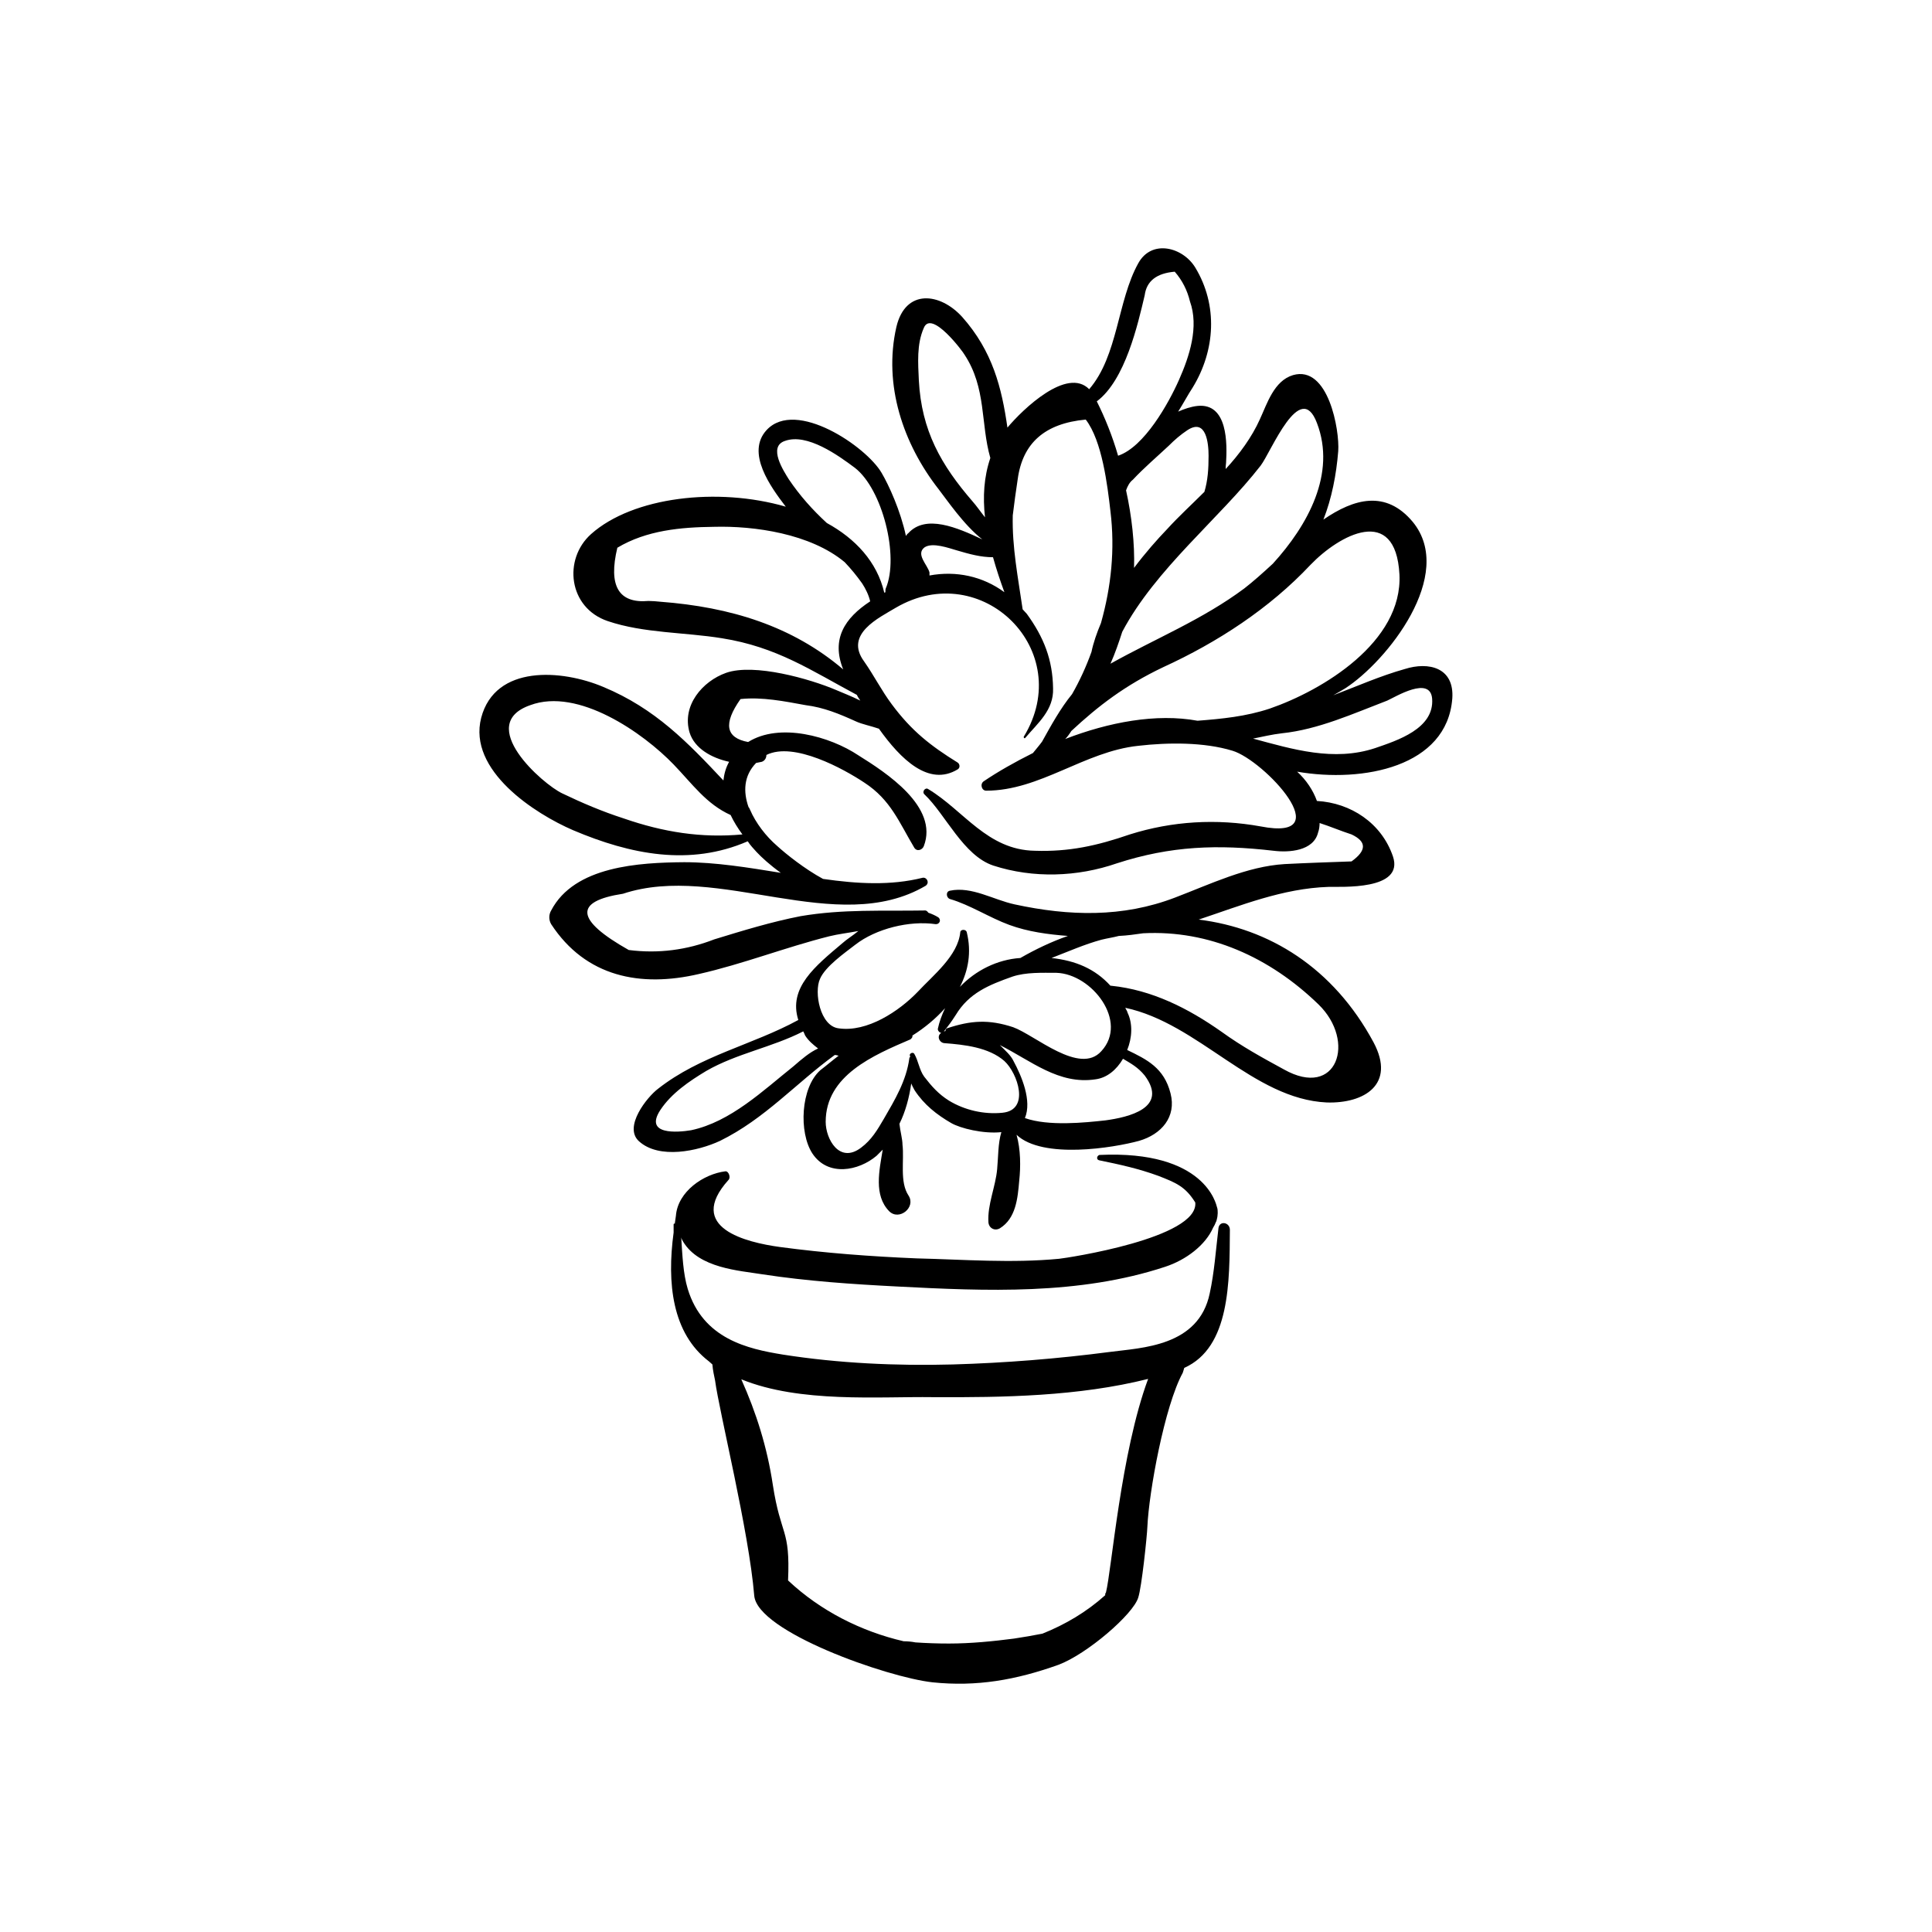
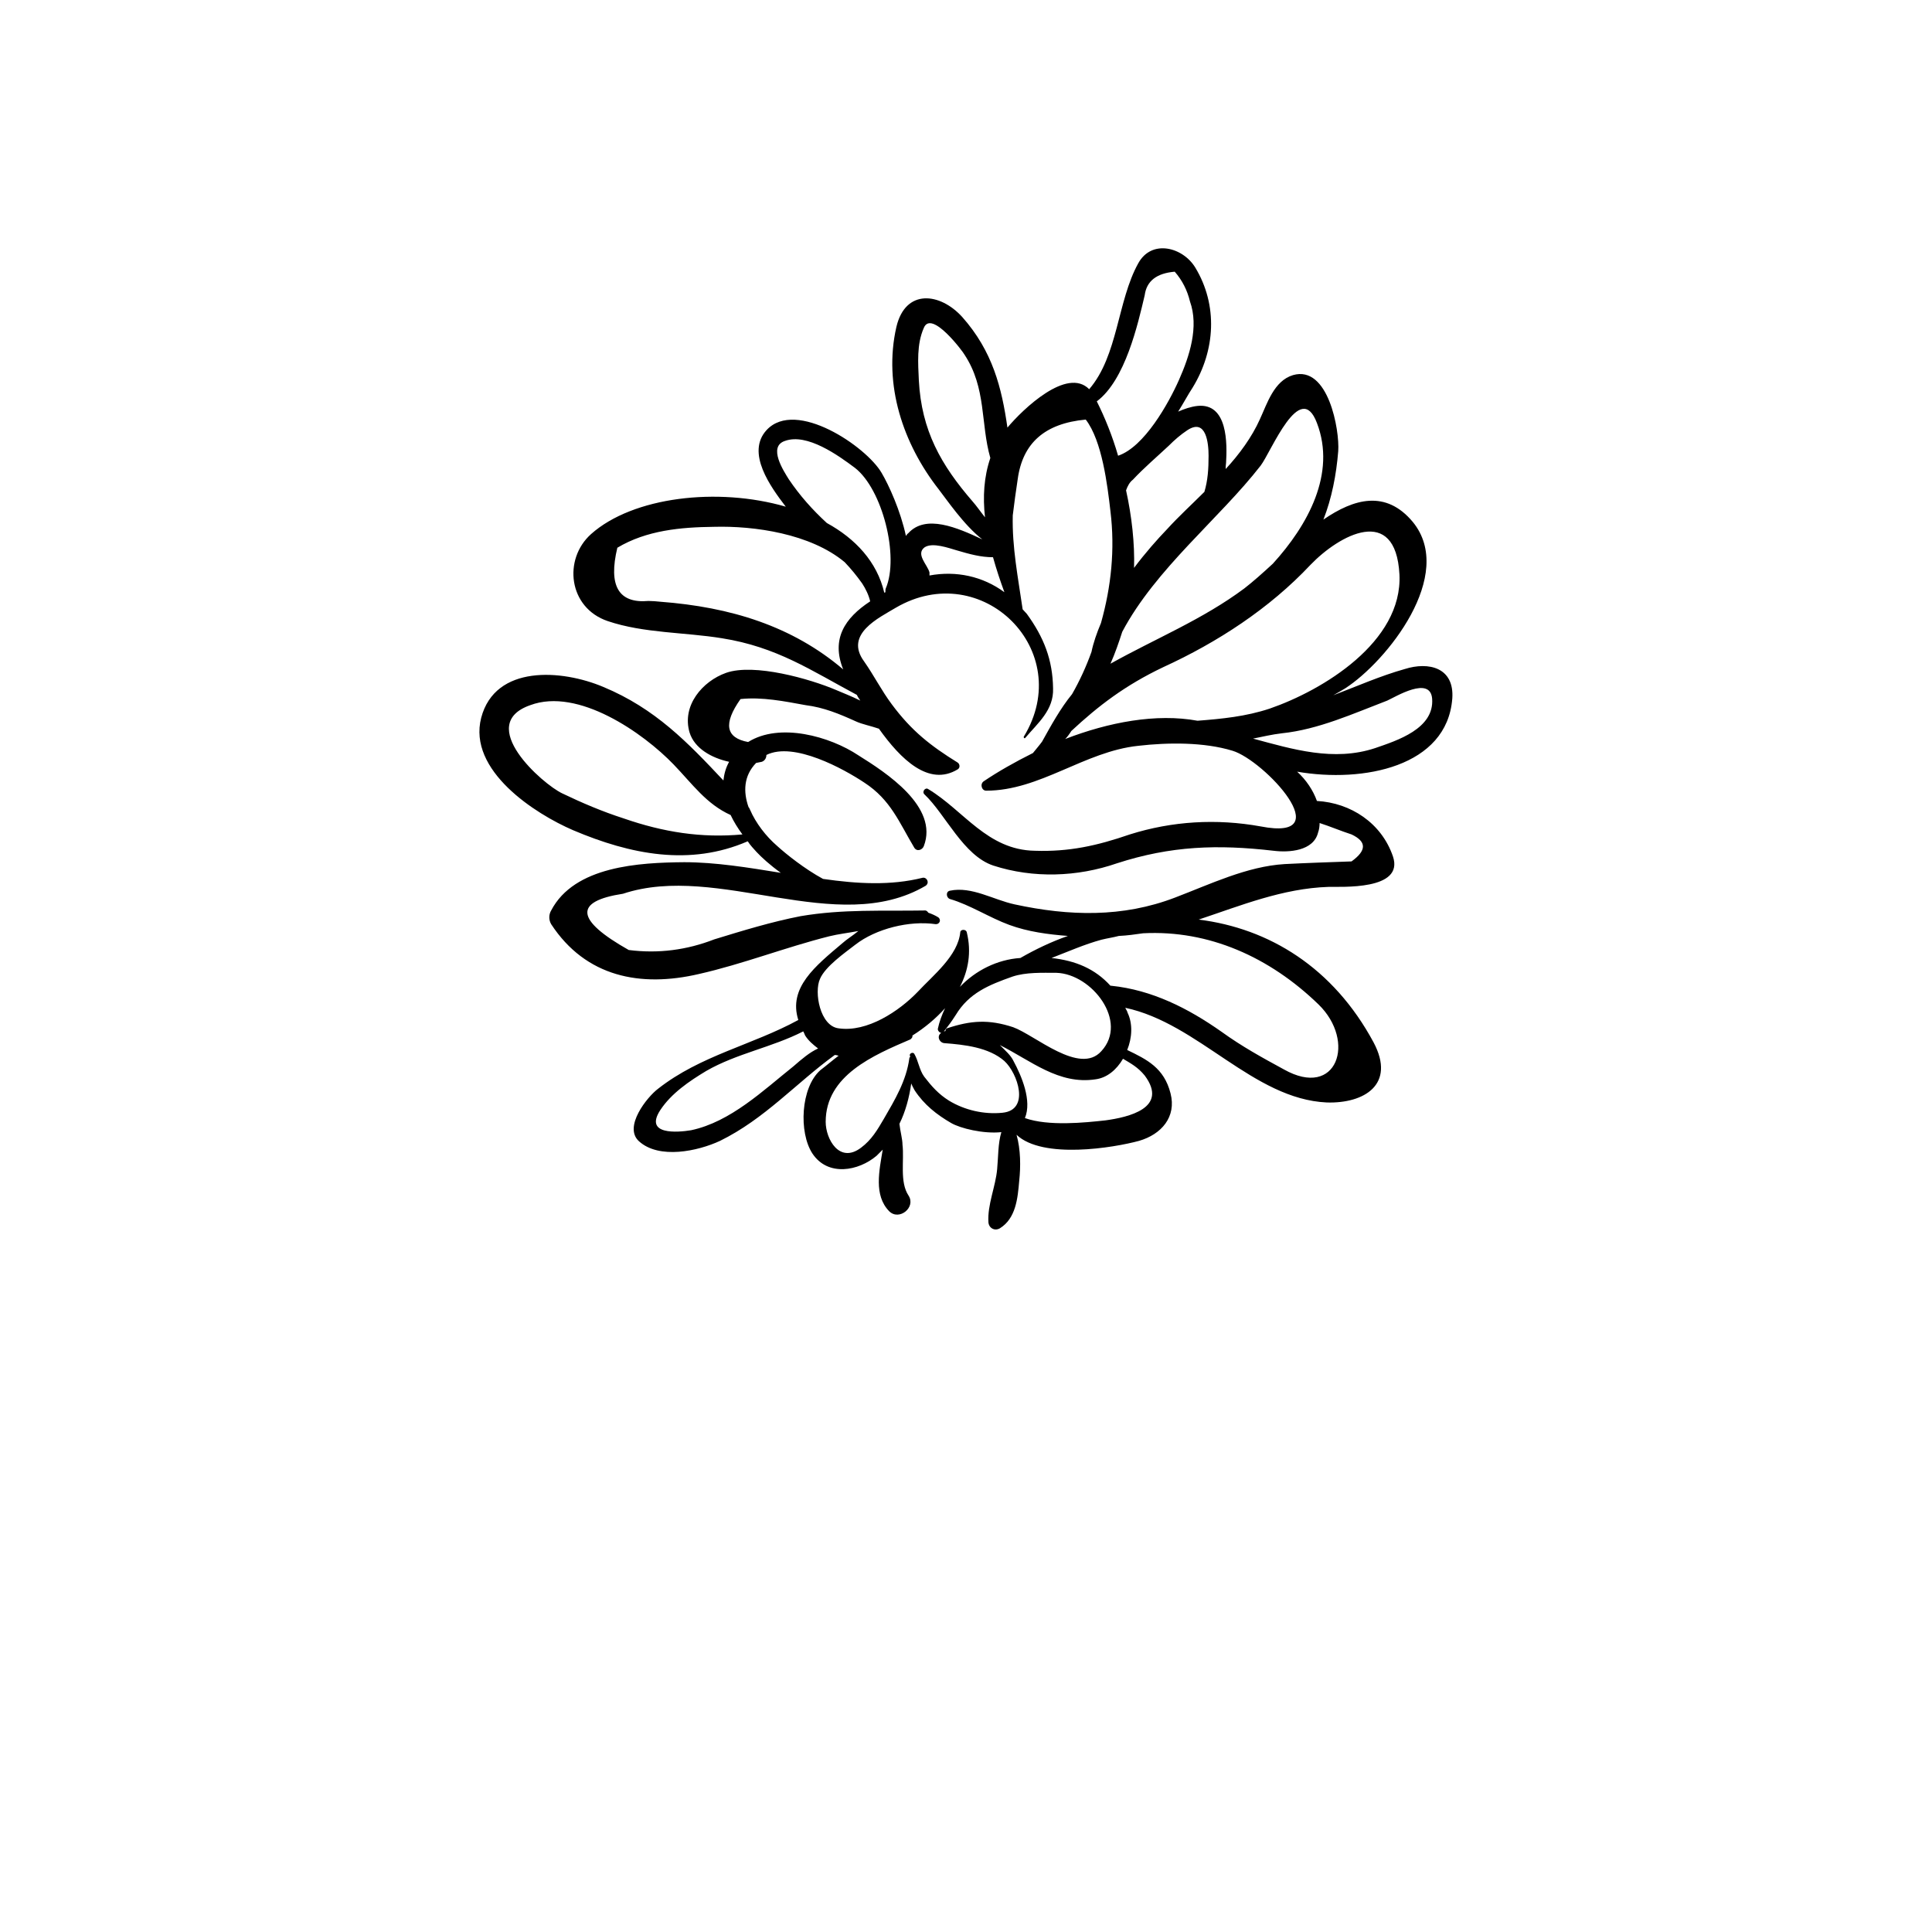
<svg xmlns="http://www.w3.org/2000/svg" fill="#000000" width="800px" height="800px" version="1.1" viewBox="144 144 512 512">
  <g>
    <path d="m528.87 329.16c0.605-8.262-6.246-9.875-12.594-7.859-6.449 1.812-12.594 4.531-18.941 6.953 1.109-0.605 2.117-1.211 3.125-1.812 11.082-7.152 29.422-30.129 17.938-44.133-7.16-8.57-15.621-6.148-23.684-0.609 2.215-5.641 3.426-11.891 3.93-18.137 0.402-5.543-2.621-22.871-11.992-20.152-5.035 1.512-6.852 7.559-8.766 11.688-2.117 4.734-5.441 9.27-9.07 13.199 0-0.402 0-1.008 0.102-1.613 0.301-5.039 0.504-15.922-7.559-15.113-1.812 0.203-3.523 0.809-5.137 1.512 1.41-2.215 2.621-4.531 3.828-6.348 6.047-9.875 6.75-21.867 0.707-31.84-3.324-5.441-11.586-7.559-15.113-1.109-5.543 9.977-5.34 24.488-13 33.355-5.844-5.945-17.531 5.238-21.664 10.176-1.512-10.582-3.93-20.254-11.988-29.324-5.844-6.445-15.016-7.555-17.434 2.621-3.527 15.418 1.812 31.035 11.184 43.027 2.117 2.719 6.75 9.574 11.586 13.301-6.648-3.125-15.012-6.754-19.645-1.613-0.203 0.102-0.402 0.402-0.605 0.703-1.41-6.648-4.535-13.5-6.449-16.727-4.031-6.949-22.672-19.648-30.43-11.383-5.644 6.043 1.109 15.215 5.039 20.352-18.039-5.238-40.508-2.617-51.59 7.254-7.457 6.648-6.047 19.547 4.434 23.074 9.57 3.227 20.352 2.926 30.227 4.535 14.609 2.316 23.68 8.566 35.77 15.012 0.203 0.504 0.605 1.008 0.906 1.512-2.414-1.207-4.836-2.113-6.445-2.82-6.852-2.922-21.664-7.152-29.121-4.531-6.246 2.215-11.789 8.664-9.672 15.816 1.309 4.231 5.844 6.75 10.48 7.758-0.91 1.613-1.312 3.227-1.516 4.941-9.473-10.078-18.035-19.043-31.84-24.789-10.984-4.637-28.617-5.945-32.344 8.16-3.629 14.008 14.309 25.496 24.383 29.828 15.215 6.449 30.934 9.574 46.25 2.922 0.707 1.109 1.512 1.914 2.32 2.82 1.309 1.41 3.629 3.527 6.449 5.543-8.668-1.41-17.332-2.82-25.598-2.82-11.887 0.098-29.117 1.008-35.266 12.797-0.605 1.008-0.707 2.418 0 3.629 9.172 14.004 23.68 16.824 39.195 13.195 11.586-2.621 22.871-7.055 34.461-9.977 2.418-0.605 5.141-0.906 7.758-1.41-1.609 1.312-3.121 2.219-4.231 3.227-7.152 6.047-14.406 11.789-11.688 20.355-12.191 6.648-25.895 9.367-37.18 18.234-2.82 2.117-9.27 10.078-5.039 13.906 5.34 4.836 15.617 2.621 21.461-0.102 11.891-5.844 20.051-15.215 30.43-22.773 0.301 0 0.605 0.102 1.008 0.203-1.609 1.211-3.121 2.519-4.836 3.828-5.238 4.637-5.742 16.527-2.117 22.07 4.133 6.246 12.293 4.637 17.027 0.605 0.508-0.508 1.113-1.109 1.617-1.613-0.91 5.539-2.422 12.09 1.711 16.32 2.621 2.621 7.152-1.008 5.141-4.133-2.422-3.625-1.109-9.367-1.613-13.5 0-1.512-0.605-3.527-0.809-5.539 1.613-3.223 2.621-7.055 3.125-10.68 0.203 0.5 0.504 1.105 0.906 1.812 2.519 3.828 5.844 6.445 9.676 8.664 2.418 1.41 8.566 2.922 13.301 2.418-0.906 3.023-0.805 6.551-1.109 9.773-0.402 4.637-2.621 9.473-2.316 14.105 0.102 1.512 1.613 2.418 3.023 1.613 4.231-2.617 4.734-7.859 5.137-12.594 0.402-3.727 0.402-8.262-0.707-12.191 6.953 6.547 25.797 3.426 32.445 1.609 5.945-1.715 9.977-6.348 8.363-12.594-1.711-6.75-6.246-8.969-11.484-11.488 1.309-3.223 1.512-6.953 0.102-9.875-0.102-0.504-0.406-0.805-0.605-1.309 19.445 4.133 33.855 24.184 53.402 25.09 9.875 0.301 18.34-4.734 12.395-15.922-10.68-19.852-27.711-30.23-46.352-32.547 11.184-3.727 22.27-8.262 34.359-8.664 3.324-0.102 20.152 1.008 17.129-8.062-3.023-8.867-11.184-14.207-20.152-14.711-1.008-2.82-2.82-5.543-5.238-7.758 17.531 3.023 39.699-1.309 41.109-19.344zm-14.004-32.949c0.906 17.938-20.355 30.73-34.359 35.57-6.348 2.113-12.695 2.719-19.145 3.223-10.984-2.016-23.578 0.402-35.066 4.836 0.605-0.605 1.109-1.309 1.613-2.117 7.152-6.648 14.207-12.09 24.383-16.93 14.309-6.551 28.113-15.516 38.996-27.105 7.656-7.957 22.57-16.117 23.578 2.523zm-36.777-28.82c2.82-3.727 10.48-23.074 14.914-11.285 5.141 13.402-2.418 27.105-11.688 37.281-2.723 2.519-5.344 4.84-7.559 6.551-11.082 8.262-23.578 13.301-35.469 19.949 1.211-2.719 2.215-5.644 3.125-8.465 8.863-16.723 25.793-30.023 36.676-44.031zm-19.449-9.371c5.039-3.324 5.644 3.527 5.644 6.75 0 3.527-0.203 6.551-1.109 9.574-3.324 3.324-6.75 6.449-9.875 9.875-2.617 2.723-5.742 6.246-8.766 10.277 0.203-6.449-0.605-13.703-2.117-20.555 0.402-1.109 0.906-2.117 1.812-2.82 2.922-3.125 6.348-6.047 9.473-8.969 1.613-1.613 3.125-2.922 4.938-4.133zm-11.285-35.77c0.504-3.828 3.223-5.844 7.961-6.246 2.016 2.316 3.324 4.938 4.031 7.859 2.418 6.75-0.102 14.508-2.922 20.855-2.723 6.148-9.172 17.734-16.121 20.055-1.512-5.242-3.527-10.18-5.644-14.41 7.559-5.644 10.883-20.453 12.695-28.113zm-45.543 54.715c-8.465-9.773-13.602-18.844-14.309-32.145-0.203-4.535-0.605-9.57 1.309-13.902 2.016-5.039 10.578 6.551 10.781 7.055 5.848 8.863 4.234 18.234 6.856 27.402-1.715 5.039-2.016 10.281-1.414 15.719-1.207-1.508-2.316-3.121-3.223-4.129zm-12.797 12.09c2.117-1.41 6.449 0.203 8.566 0.805 3.426 1.008 6.348 1.812 9.574 1.812 0.902 3.227 1.91 6.25 3.019 9.273-5.742-4.231-12.797-5.742-19.852-4.434v-0.805c-0.504-2.016-3.727-4.836-1.309-6.652zm-36.98-28.211c5.844-2.117 14.105 3.828 18.539 7.152 7.258 5.644 11.789 23.477 8.164 31.941-0.102 0.203-0.102 0.605-0.102 1.008-0.102 0.102-0.203 0.102-0.301 0.102-1.914-8.164-7.66-14.309-15.215-18.441-3.832-3.523-7.156-7.254-10.078-11.586-1.309-2.117-5.641-8.664-1.008-10.176zm15.418 60.555c-13.504-11.484-29.828-16.523-48.469-17.934-1.008-0.102-2.113-0.203-3.121-0.203-7.961 0.707-10.684-4.027-8.262-14.105 7.758-4.637 16.824-5.441 25.594-5.543 10.68-0.301 25.594 1.812 34.66 9.371 1.715 1.812 3.125 3.527 4.637 5.644 0.906 1.41 1.715 3.023 2.117 4.734-6.754 4.434-10.383 9.977-7.156 18.035zm-58.141 39.5c-5.641-1.812-11.082-4.129-16.324-6.648-5.141-2.418-23.176-18.238-8.465-23.375 12.699-4.738 29.93 7.352 37.988 15.715 5.039 5.238 8.664 10.48 15.113 13.402 0.809 1.715 1.918 3.527 3.125 5.141-10.883 1.004-20.957-0.605-31.438-4.234zm44.941 65.699c-7.961 6.348-16.629 14.711-27.105 16.926-3.629 0.605-12.496 1.309-8.164-5.34 2.922-4.434 7.656-7.656 12.191-10.379 8.062-4.637 17.434-6.246 25.695-10.48 0.203 0.402 0.301 0.605 0.504 1.109 0.906 1.41 2.117 2.418 3.426 3.426-2.215 1.008-4.231 2.723-6.547 4.738zm55.418 12.293c-4.938 0.504-10.078-0.707-14.207-3.223-2.723-1.715-4.535-3.731-6.551-6.352-1.309-1.812-1.512-4.133-2.621-6.047-0.301-0.504-1.207-0.199-1.207 0.402 0.102 0.102 0.102 0.203 0.102 0.504-0.102 0-0.203 0.102-0.203 0.301-0.805 5.949-3.828 10.984-6.75 16.023-1.715 2.922-3.223 5.543-6.047 7.656-5.742 4.336-9.371-2.316-9.371-6.848 0-12.293 12.594-17.633 22.469-21.867 0.305-0.301 0.605-0.504 0.508-1.008 3.223-2.016 6.246-4.535 8.664-7.254-0.805 1.711-1.512 3.527-1.914 5.441-0.102 0.504 0.504 1.109 0.906 1.109-1.309 0.805-0.504 2.617 0.805 2.719 5.34 0.402 11.789 1.109 15.922 4.734 3.527 3.227 6.852 13-0.504 13.707zm26.199-16.324c-5.746 6.449-17.535-4.234-23.379-6.348-6.449-2.117-11.184-1.816-17.531 0.301-0.305 0.102-0.402 0.504-0.402 0.707-0.203 0-0.203 0.102-0.402 0.102 1.41-1.816 1.812-2.32 3.121-4.336 3.527-5.844 8.766-7.961 15.016-10.176 3.629-1.211 7.961-1.008 11.688-1.008 9.371 0.301 19.145 12.898 11.891 20.758zm11.484 6.449c6.449 8.664-4.434 11.082-10.379 11.891-5.441 0.602-15.113 1.609-21.359-0.605 1.914-4.637-0.906-11.184-3.023-15.113-0.707-1.516-2.117-2.723-3.629-4.234 8.262 4.133 15.617 10.578 25.391 9.07 3.023-0.402 5.543-2.519 7.254-5.441 2.019 1.207 3.934 2.215 5.746 4.434zm46.051-18.844c10.078 9.773 4.938 25.191-9.168 17.23-5.742-3.125-11.082-6.047-16.523-9.977-8.871-6.246-18.445-11.082-29.227-12.191h-0.203c-4.129-4.535-9.266-6.652-15.613-7.356 4.434-1.715 8.766-3.629 13.199-4.836 1.613-0.402 3.125-0.605 4.637-1.008 2.215-0.102 4.332-0.402 6.449-0.707 17.43-0.906 33.551 6.348 46.449 18.844zm-0.102-45.543c0.301-0.809 0.402-1.715 0.402-2.519 2.82 0.906 5.644 2.117 8.465 3.023 4.031 1.914 4.031 4.231 0 7.152-5.844 0.203-11.789 0.402-17.734 0.707-9.977 0.602-19.75 5.34-29.02 8.867-13.906 5.34-28.113 4.934-42.523 1.812-5.641-1.211-11.383-4.836-17.129-3.629-1.211 0.203-1.008 1.914 0 2.215 5.242 1.516 10.48 4.941 15.719 6.856 4.938 1.812 10.277 2.519 15.516 2.922-4.328 1.512-8.562 3.527-12.594 5.844-6.144 0.402-11.891 3.324-16.02 7.656 2.215-4.332 3.125-9.168 1.812-14.508-0.203-0.805-1.613-0.805-1.715 0-0.602 6.246-7.152 11.387-11.281 15.82-4.938 5.137-13.402 10.781-20.961 9.672-4.938-0.605-6.547-9.574-4.938-13.098 1.41-3.324 6.648-6.953 9.371-9.07 5.441-4.231 14.309-6.449 21.262-5.441 1.008 0.102 1.613-1.109 0.707-1.812-0.809-0.504-1.715-0.906-2.621-1.211-0.203-0.301-0.504-0.602-0.805-0.602-11.387 0.199-21.766-0.406-33.051 1.508-7.758 1.512-15.316 3.832-22.875 6.148-7.254 2.82-14.812 3.828-22.672 2.82-14.105-7.961-14.609-12.898-1.512-14.91 25.191-8.363 56.73 11.688 80.207-2.117 1.109-0.805 0.301-2.316-0.805-2.117-8.465 2.117-17.332 1.613-26.398 0.305-4.836-2.621-9.773-6.551-12.195-8.77-2.922-2.519-5.644-6.047-7.152-9.574-0.102-0.199-0.203-0.5-0.402-0.703-1.41-4.031-1.309-8.262 2.016-11.688 0.504-0.102 1.008-0.203 1.512-0.301 0.805-0.301 1.211-1.008 1.211-1.812 7.254-3.629 20.555 3.727 25.996 7.356 6.953 4.535 9.168 10.48 13.199 17.23 0.703 1.105 2.113 0.602 2.516-0.406 4.031-10.48-10.078-19.547-17.332-24.082-7.555-5.039-20.855-8.766-29.219-3.527-5.945-1.105-6.648-4.836-2.016-11.387 5.742-0.605 11.688 0.605 17.23 1.613 4.836 0.605 8.969 2.32 13.402 4.332 1.512 0.707 4.031 1.211 6.047 1.914 5.742 8.062 13.199 15.418 20.859 10.781 0.707-0.402 0.605-1.41 0-1.812-7.156-4.434-12.195-8.363-17.434-15.414-2.723-3.629-4.738-7.66-7.356-11.387-5.34-7.254 4.031-11.586 8.363-14.207 22.871-13.402 47.859 11.387 33.953 34.156-0.098 0.203 0.203 0.605 0.406 0.305 3.324-3.93 7.559-7.356 7.356-13.098-0.102-7.559-2.418-13.504-6.953-19.754-0.402-0.402-0.707-0.805-1.109-1.207-1.207-8.363-2.82-16.426-2.621-24.891 0.402-3.223 0.805-6.348 1.309-9.574 1.309-9.672 7.254-14.812 18.035-15.82 4.336 5.648 5.746 17.336 6.555 24.391 1.211 9.977 0.203 19.852-2.519 29.523-1.109 2.621-2.016 5.238-2.519 7.656-1.41 3.93-3.125 7.656-5.141 11.184-3.121 3.828-5.539 8.262-7.957 12.598-0.809 1.105-1.613 2.012-2.418 3.019-4.84 2.418-9.273 4.938-13 7.457-1.109 0.707-0.605 2.519 0.605 2.519 14.309 0 25.996-10.379 40.305-11.891 7.859-0.906 17.434-1.008 24.988 1.309 8.363 2.519 28.617 24.184 7.457 20.051-11.688-2.113-23.477-1.406-34.664 2.121-8.766 3.019-16.121 4.633-25.188 4.332-12.598-0.203-18.844-10.684-28.215-16.324-0.805-0.605-1.812 0.703-1.008 1.41 5.543 5.238 10.277 16.223 18.238 18.844 10.578 3.426 22.27 3.023 32.746-0.605 14.309-4.637 26.703-5.039 41.516-3.324 4.031 0.504 10.578 0.102 11.789-4.836zm-17.23-24.891c2.519-0.504 5.039-1.109 7.656-1.41 9.672-1.008 18.941-5.238 27.91-8.664 2.215-1.008 11.387-6.648 11.891-0.504 0.605 7.961-9.27 11.082-15.113 13.098-10.984 3.629-21.863 0.301-32.344-2.519z" />
-     <path d="m466.91 469.42c-0.707 5.945-1.109 11.789-2.32 17.332-2.922 14.105-18.035 14.41-26.398 15.516-13.906 1.816-27.809 2.926-41.715 3.328-14.914 0.402-30.23-0.301-45.039-2.621-9.27-1.512-21.16-4.133-25.191-17.434-1.211-4.031-1.41-8.867-1.715-13.602 0.102 0.402 0.301 0.805 0.504 1.109 4.231 7.055 14.812 7.656 21.059 8.664 11.891 1.816 23.883 2.621 35.773 3.227 23.375 1.211 48.062 2.316 70.938-5.238 5.539-1.816 10.676-5.746 12.691-10.379 0.102-0.203 0.301-0.504 0.402-0.707l0.301-0.707c0.207-0.301 0.207-0.602 0.305-0.906 0.203-0.805 0.102-0.703 0.203-1.512 0-0.504 0-1.109-0.203-1.613-0.203-0.605-3.023-15.113-31.137-13.805-0.703 0.203-0.902 1.211-0.098 1.414 5.441 1.109 10.48 2.215 15.719 4.133 4.637 1.812 7.152 2.82 9.773 7.055 0.906 9.473-34.059 14.711-36.074 14.914-12.594 1.203-25.289 0.195-37.785-0.105-12.09-0.504-24.281-1.41-36.273-3.023-8.766-1.211-24.988-5.039-13.602-17.734 0.703-0.605 0.102-2.418-0.809-2.316-5.742 0.707-12.594 5.34-13.098 11.789-0.102 0.707-0.203 1.41-0.301 2.117-0.102-0.102-0.305-0.102-0.305 0.199v2.117c-1.812 13.402-0.402 26.703 9.371 34.156 0.305 0.305 0.605 0.504 0.906 0.809 0.102 1.512 0.504 3.223 0.707 4.231 1.109 8.363 8.969 39.902 10.379 57.031 0.805 9.574 35.266 21.664 47.258 22.973 11.688 1.211 22.066-0.605 33.352-4.637 7.559-2.82 19.852-13.402 21.16-17.836 0.906-2.719 2.316-16.121 2.418-18.742 0.402-9.164 4.535-31.938 9.371-40.805 0.102-0.203 0.203-0.707 0.402-1.309 12.191-5.441 11.992-22.871 12.09-36.578 0-2.016-2.719-2.516-3.019-0.504zm-29.828 96.633c-0.199 0.199-0.199 0.402-0.199 0.703-4.938 4.434-10.582 7.762-16.629 10.18-2.516 0.504-4.938 0.906-7.555 1.309-5.441 0.707-11.387 1.309-17.23 1.309-3.023 0-5.945-0.102-8.867-0.301-1.008-0.203-2.117-0.301-3.125-0.301-11.285-2.621-22.066-8.062-30.633-16.121 0.605-13.906-1.914-11.586-4.031-25.293-1.512-10.078-4.434-19.246-8.363-28.012 15.52 6.348 36.48 4.535 50.785 4.734 18.539 0.102 38.594-0.203 57.031-4.836-7.254 19.547-9.672 50.684-11.184 56.629z" />
  </g>
</svg>